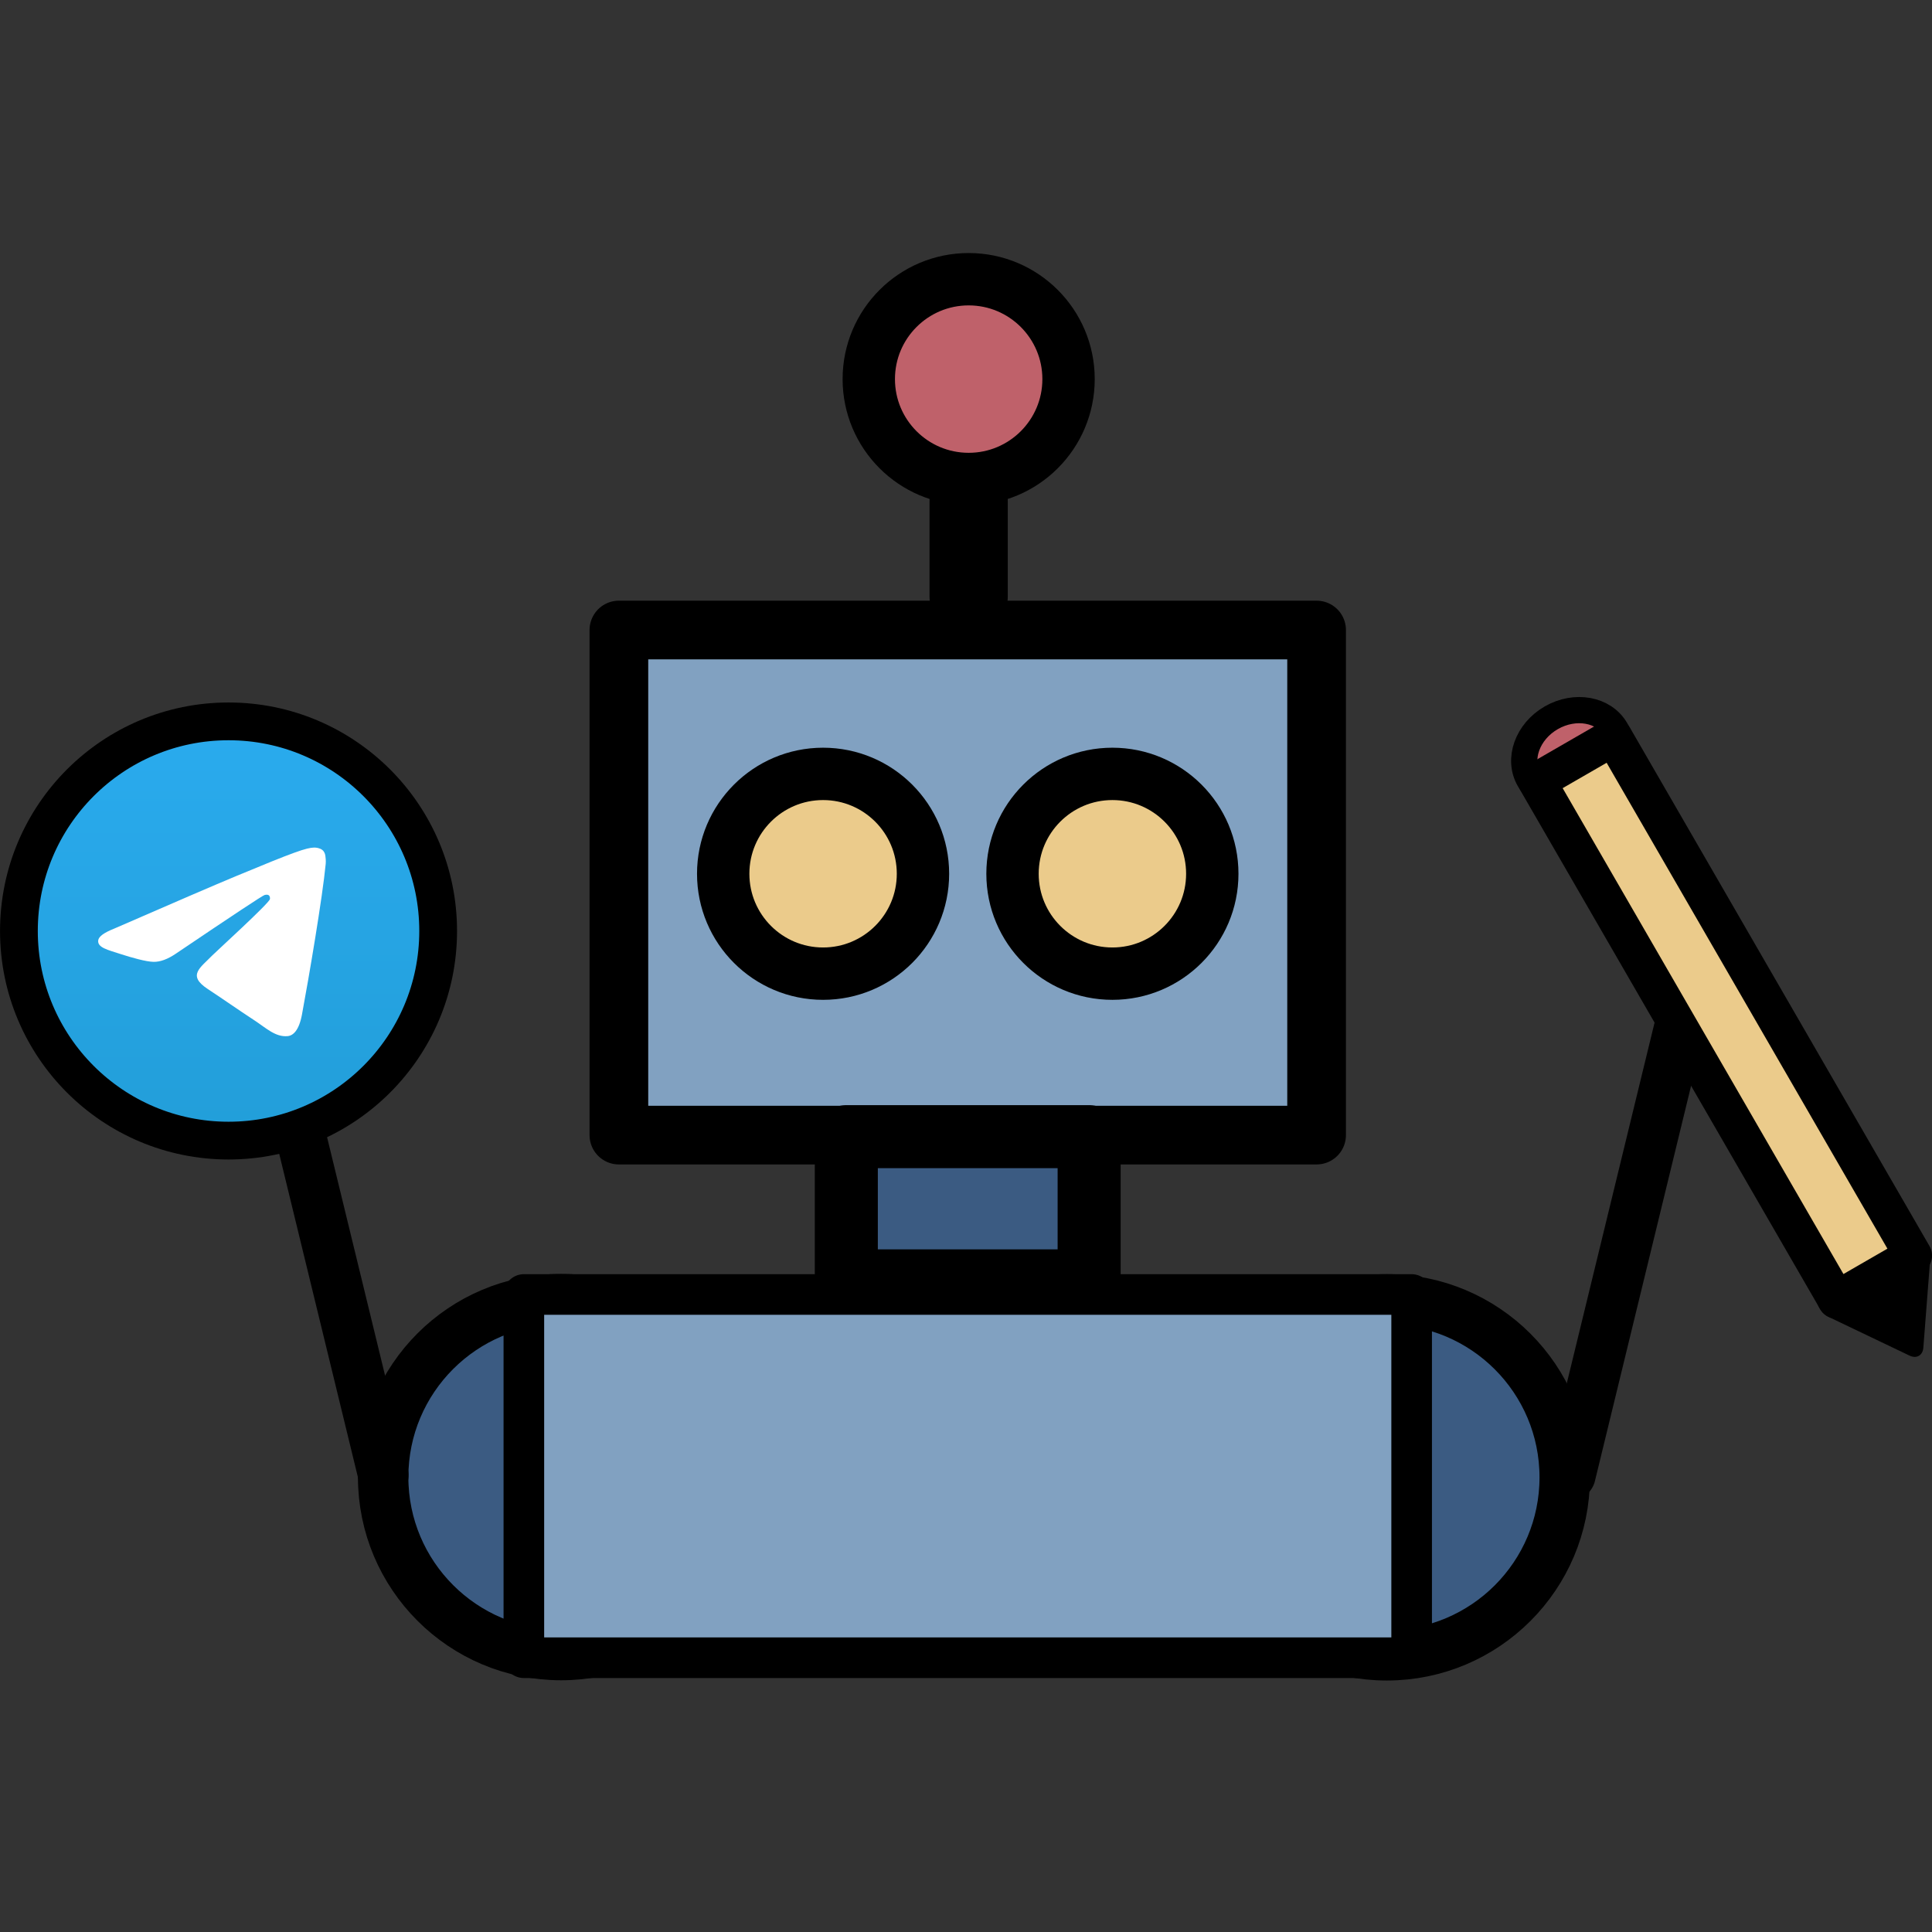
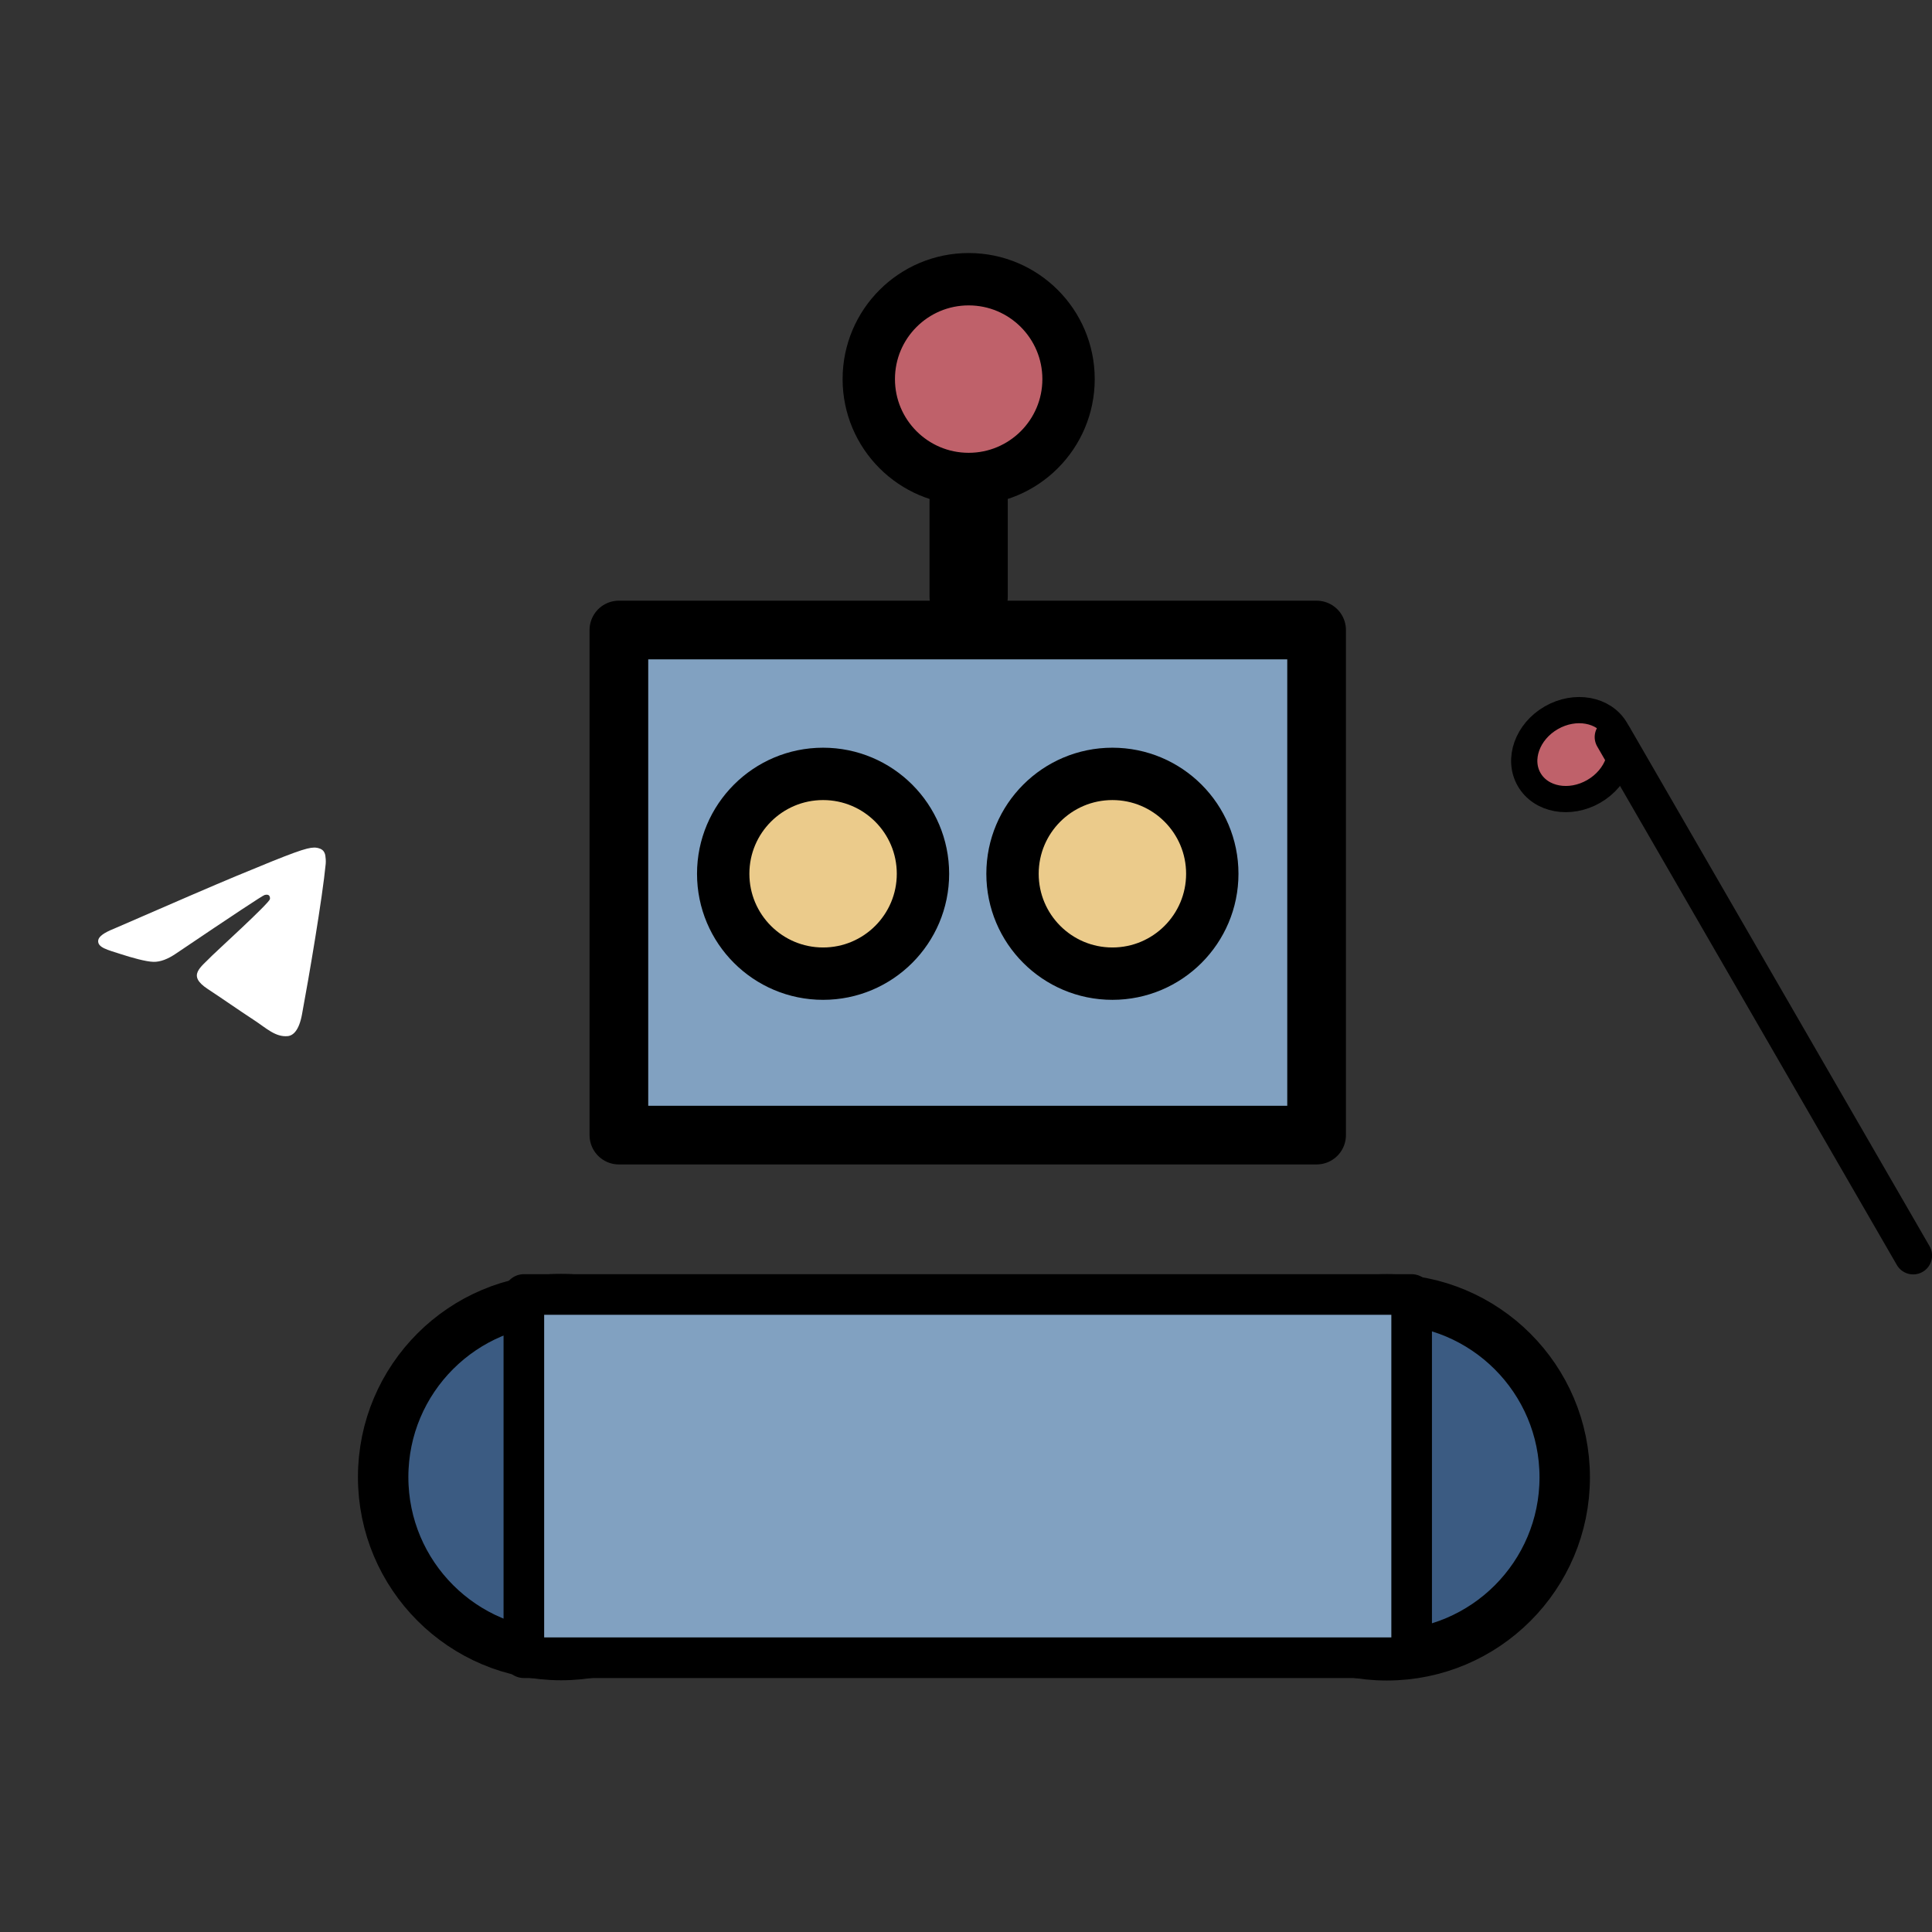
<svg xmlns="http://www.w3.org/2000/svg" width="1000mm" height="1000mm" viewBox="0 0 1000 1000">
  <rect x="0" y="0" width="1000" height="1000" fill="#333333" stroke="none" />
  <defs>
    <linearGradient id="a" x1="500" x2="500" y2="992.58" gradientUnits="userSpaceOnUse">
      <stop stop-color="#2AABEE" offset="0" />
      <stop stop-color="#229ED9" offset="1" />
    </linearGradient>
  </defs>
  <g stroke="#000" stroke-linecap="round">
    <g transform="translate(-106.298 -56.687)scale(1.305)" stroke-linejoin="round">
      <circle cx="304.01" cy="629.29" r="70.586" fill="#3b5b82" stroke-width="20" />
      <circle cx="631.48" cy="629.39" r="70.586" fill="#3b5b82" stroke-width="20" />
      <path fill="#81a1c1" stroke-width="16.107" d="M289.23 556.87h352.12v144.07H289.23z" />
      <g transform="translate(-78.397)">
        <path fill="#81a1c1" stroke-width="23.274" d="M405.32 293.32h276.73v200.33H405.32z" />
        <g fill="#ebcb8b">
          <circle cx="486.31" cy="390" r="39.617" stroke-width="20.766" />
          <circle cx="601.06" cy="390" r="39.617" stroke-width="20.766" />
          <path stroke-width="30" d="M543.53 242.03h1.033v38.034h-1.033z" />
        </g>
        <circle cx="544.05" cy="193.8" r="39.617" fill="#bf616a" stroke-width="20.766" />
      </g>
-       <path fill="#3b5b82" stroke-width="25" d="M417.13 494.27h96.307v57.194H417.13z" />
    </g>
-     <path d="m812.843 763.512 68.764-282.602M198.42 763.512 129.657 480.91" fill="none" stroke-width="26.104" />
  </g>
  <g transform="translate(9.789 373.38)scale(.217)" fill-rule="evenodd">
-     <circle cx="500" cy="500" r="500" fill="url(#a)" stroke="#000" stroke-width="90.075" />
    <path d="M226.33 494.72c145.76-63.505 242.96-105.37 291.59-125.6 138.86-57.755 167.71-67.787 186.51-68.119 4.136-.073 13.384.952 19.375 5.813 5.058 4.105 6.45 9.65 7.116 13.541s1.495 12.756.836 19.683c-7.524 79.062-40.084 270.92-56.648 359.47-7.009 37.47-20.81 50.032-34.17 51.262-29.036 2.672-51.084-19.189-79.207-37.624-44.006-28.847-68.867-46.804-111.58-74.953-49.366-32.53-17.364-50.41 10.77-79.63 7.362-7.648 135.3-124.01 137.77-134.57.309-1.321.596-6.242-2.327-8.84s-7.239-1.71-10.352-1.004q-6.622 1.503-210.9 139.4-29.933 20.554-54.223 20.03c-17.853-.387-52.194-10.095-77.723-18.394-31.313-10.178-56.2-15.56-54.032-32.846q1.693-13.506 37.197-27.624z" fill="#fff" />
  </g>
  <g transform="matrix(-1.132 .653 .653 1.13 1687.2 -227.87)" stroke="#000" stroke-linecap="round" stroke-linejoin="round">
    <ellipse cx="815.36" cy="76.121" rx="19.803" ry="16.851" fill="#bf616a" stroke-width="10.395" />
-     <path transform="matrix(.565 .825 -.565 .825 0 0)" stroke-width="11.139" d="M895.15-548.61h35.7v35.7h-35.7z" />
-     <path fill="#ebcb8b" stroke-width="14.946" d="M797.8 78.228h35.055v237.51H797.8z" />
+     <path fill="#ebcb8b" stroke-width="14.946" d="M797.8 78.228v237.51H797.8z" />
  </g>
</svg>